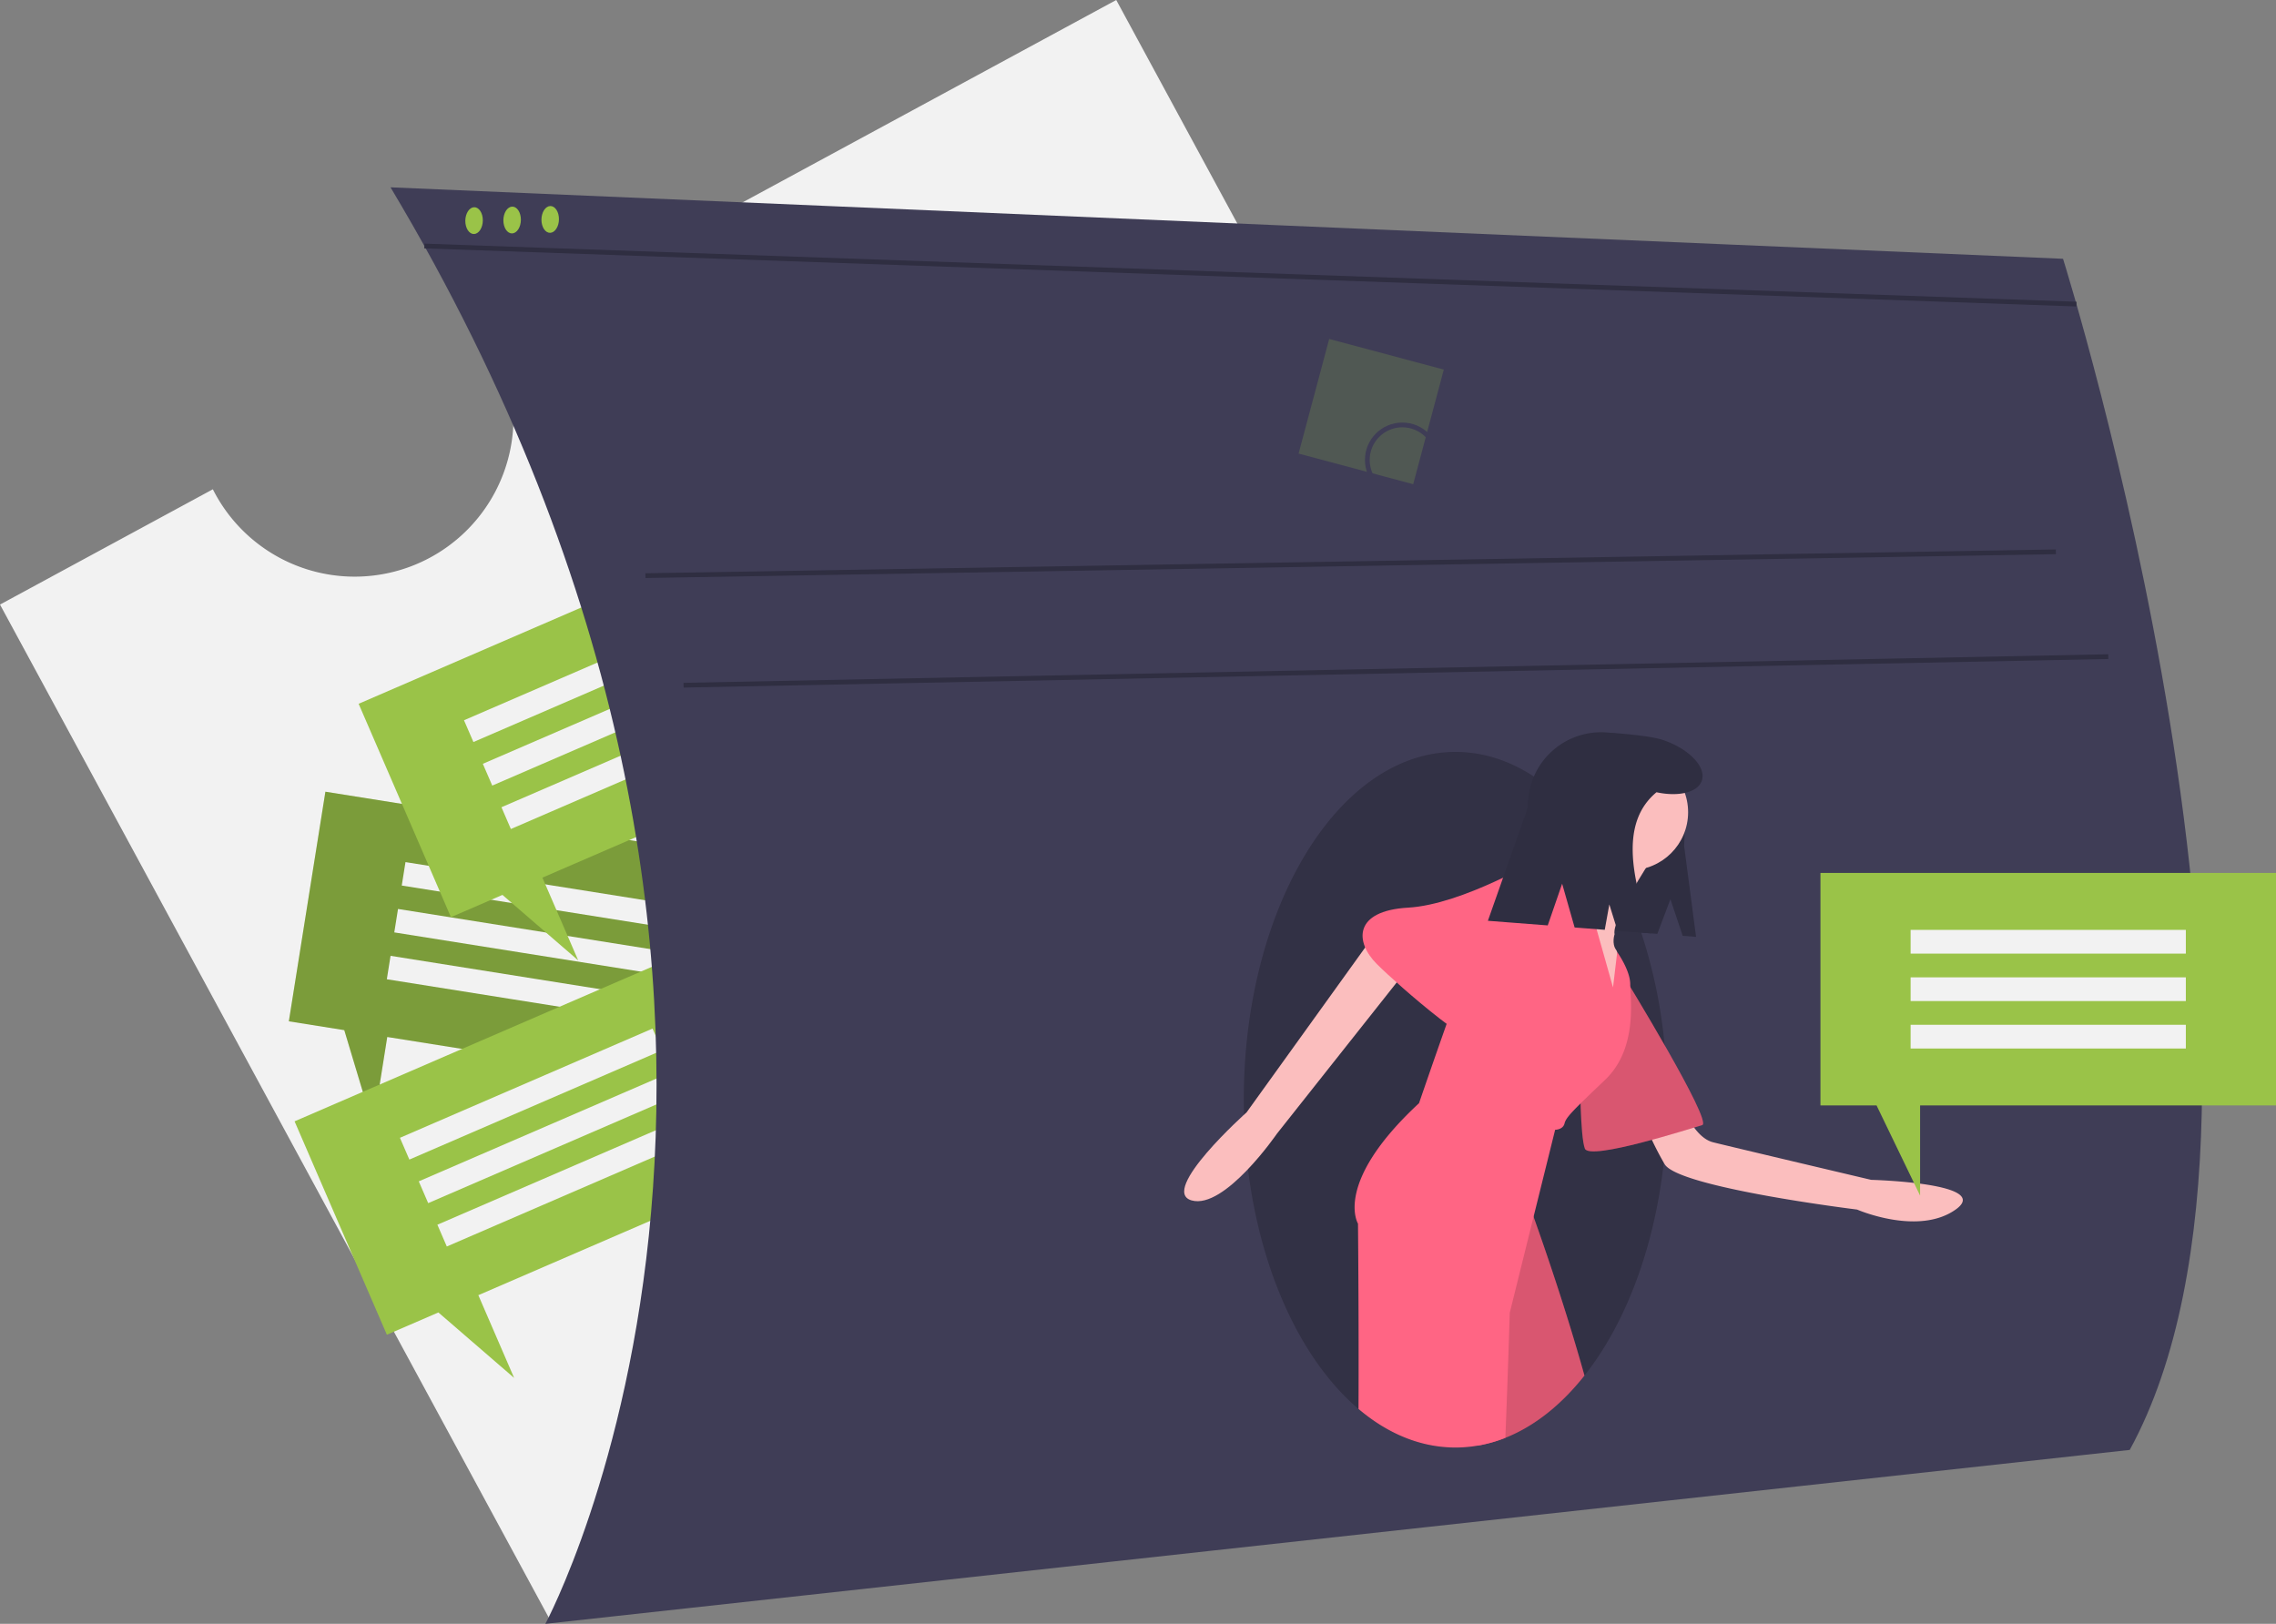
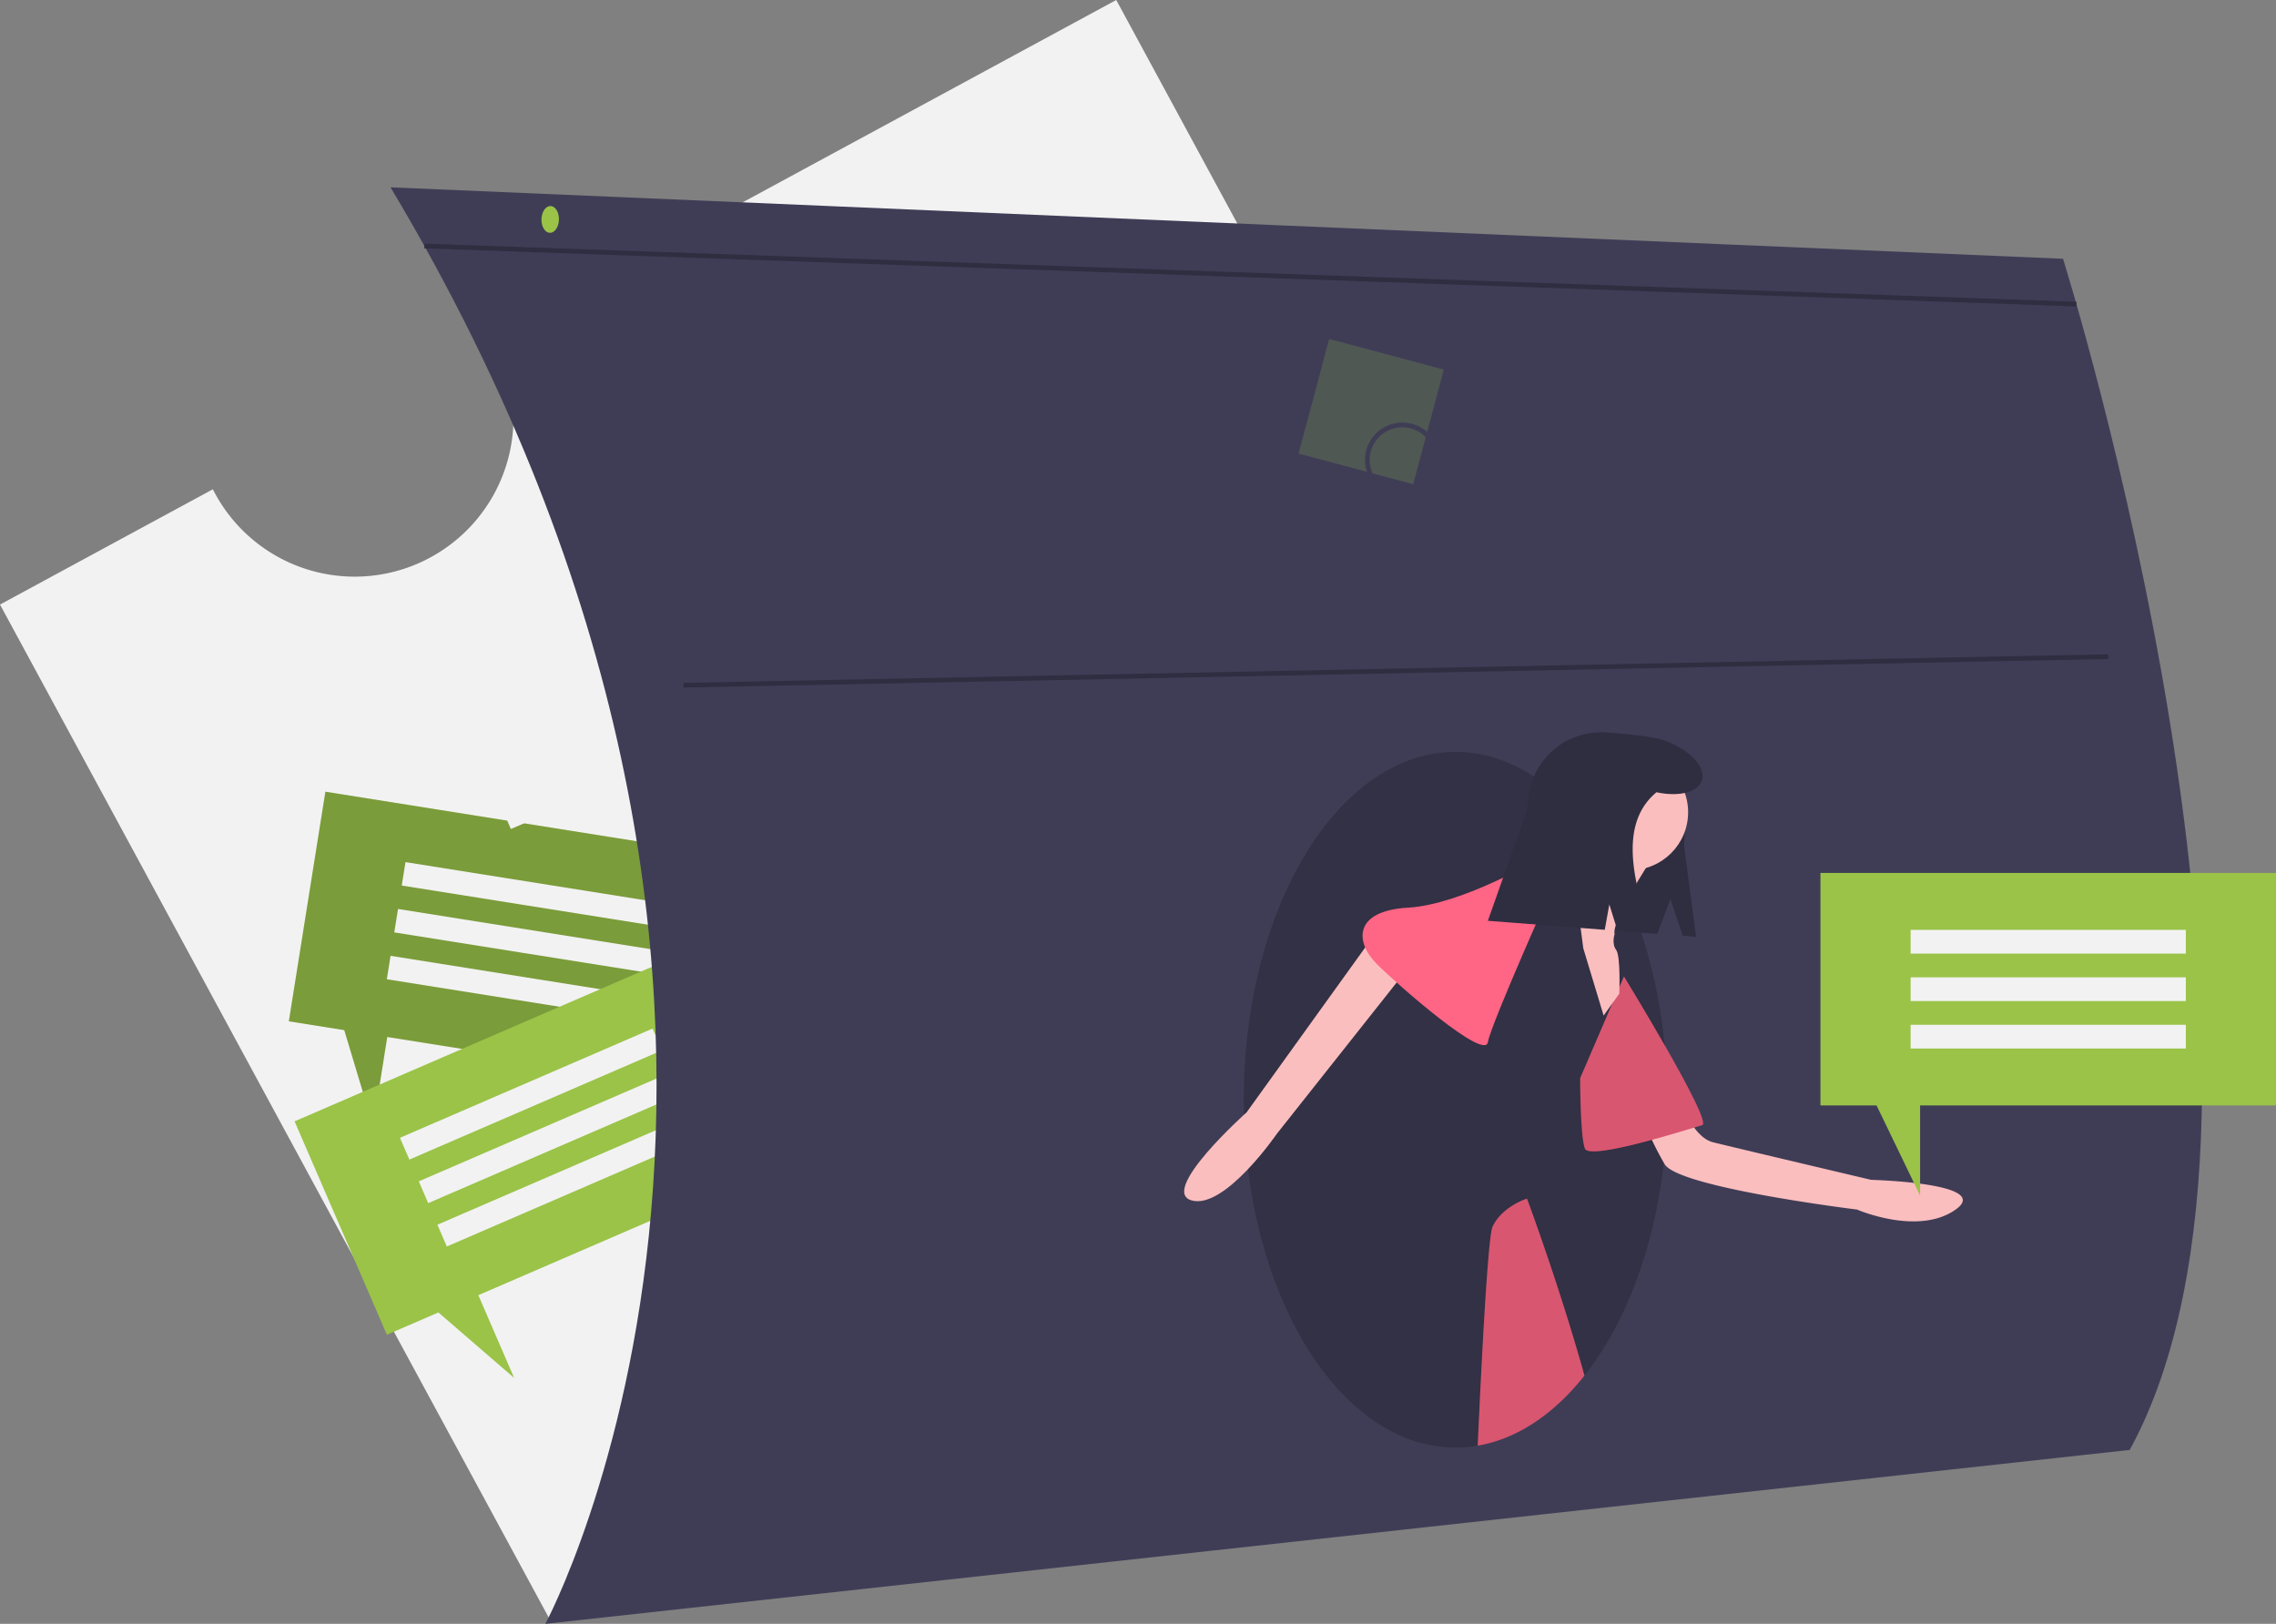
<svg xmlns="http://www.w3.org/2000/svg" id="be055ddd-85eb-4df0-9de6-0b8a0d661d22" data-name="Layer 1" width="959.262" height="684.457" viewBox="0 0 959.262 684.457">
  <rect x="0" y="0" width="959.262" height="684.457" fill="#808080" stroke="none" />
  <title>reminders</title>
-   <path d="M590.832,107.772,327.73,250.283a66.93,66.93,0,1,1-117.65,63.726l-89.71,48.592L352.747,791.614,823.21,536.784Z" transform="translate(-120.369 -107.772)" fill="#f2f2f2" />
+   <path d="M590.832,107.772,327.73,250.283a66.93,66.93,0,1,1-117.65,63.726l-89.71,48.592L352.747,791.614,823.21,536.784" transform="translate(-120.369 -107.772)" fill="#f2f2f2" />
  <polygon points="137.144 333.711 326.757 363.893 311.352 460.675 163.217 437.095 157.244 474.623 145.1 434.212 121.739 430.493 137.144 333.711" fill="#9ac348" />
  <polygon points="137.144 333.711 326.757 363.893 311.352 460.675 163.217 437.095 157.244 474.623 145.1 434.212 121.739 430.493 137.144 333.711" opacity="0.2" />
  <rect x="289.761" y="480.213" width="116" height="10" transform="translate(494.557 911.289) rotate(-170.956)" fill="#f2f2f2" />
  <rect x="286.618" y="499.965" width="116" height="10" transform="translate(485.203 950.052) rotate(-170.956)" fill="#f2f2f2" />
  <rect x="283.474" y="519.716" width="116" height="10" transform="translate(475.849 988.815) rotate(-170.956)" fill="#f2f2f2" />
  <polygon points="124.156 472.652 300.381 396.436 339.283 486.384 201.607 545.928 216.691 580.805 184.77 553.21 163.058 562.6 124.156 472.652" fill="#9ac348" />
  <rect x="286.149" y="563.933" width="116" height="10" transform="translate(765.495 846.736) rotate(156.612)" fill="#f2f2f2" />
  <rect x="294.089" y="582.289" width="116" height="10" transform="translate(788.008 878.79) rotate(156.612)" fill="#f2f2f2" />
  <rect x="302.028" y="600.646" width="116" height="10" transform="matrix(-0.918, 0.397, -0.397, -0.918, 810.521, 910.844)" fill="#f2f2f2" />
-   <polygon points="151.156 296.652 327.381 220.436 366.283 310.384 228.607 369.928 243.691 404.805 211.77 377.21 190.058 386.6 151.156 296.652" fill="#9ac348" />
  <rect x="313.149" y="387.933" width="116" height="10" transform="translate(747.413 498.479) rotate(156.612)" fill="#f2f2f2" />
  <rect x="321.089" y="406.289" width="116" height="10" transform="translate(769.925 530.533) rotate(156.612)" fill="#f2f2f2" />
  <rect x="329.028" y="424.646" width="116" height="10" transform="matrix(-0.918, 0.397, -0.397, -0.918, 792.438, 562.587)" fill="#f2f2f2" />
  <path d="M284.961,186.728l704.91,30.124s110.456,351.451,28.116,502.073l-667.757,73.303S490.811,531.15,284.961,186.728Z" transform="translate(-120.369 -107.772)" fill="#3f3d56" />
-   <line x1="272.035" y1="242.633" x2="866.49" y2="232.591" fill="none" stroke="#2f2e41" stroke-miterlimit="10" stroke-width="2" />
  <line x1="288.102" y1="288.823" x2="888.581" y2="276.774" fill="none" stroke="#2f2e41" stroke-miterlimit="10" stroke-width="2" />
  <line x1="178.866" y1="103.694" x2="875.15" y2="128.178" fill="none" stroke="#2f2e41" stroke-miterlimit="10" stroke-width="2" />
  <path d="M823.051,571.318c0,1.49-.01,2.98-.05,4.45v.01c-.06,3.64-.2,7.22-.43,10.78q-.36,5.73-.98,11.31c-4.05,36.37-16.27,68.06-33.42,89.72-9.72,12.29-21.03,21.36-33.34,26.24a58.449,58.449,0,0,1-11.65,3.29,55.128,55.128,0,0,1-9.37.8c-14.73,0-28.63-5.86-40.87-16.26-23.65-20.05-41.15-56.97-46.58-101.08v-.01c-.92-7.46-1.5-15.11-1.69-22.93q-.09-3.135-.09-6.32c0-80.97,39.95-146.61,89.23-146.61,11.67,0,22.82,3.68,33.04,10.38.3.19.6.39.89.6a86.977,86.977,0,0,1,15.35,13.38,112.596,112.596,0,0,1,8.24,10.15,134.249,134.249,0,0,1,8.92,14.22c2.24,4.1,4.35,8.42,6.29,12.93v.01q3.03,6.96,5.55,14.5v.01a214.027,214.027,0,0,1,9.86,47.41C822.681,555.798,823.051,563.488,823.051,571.318Z" transform="translate(-120.369 -107.772)" opacity="0.2" />
-   <path d="M339.639,198.273c.765,2.868-.153,6.195-2.046,7.428-1.889,1.231-4.035-.089-4.797-2.946s.146-6.177,2.032-7.419C336.719,194.091,338.874,195.405,339.639,198.273Z" transform="translate(-120.369 -107.772)" fill="#9ac348" />
  <path d="M355.681,198.022c.765,2.868-.153,6.195-2.046,7.428-1.889,1.231-4.035-.089-4.797-2.946s.146-6.177,2.032-7.419C352.761,193.84,354.916,195.154,355.681,198.022Z" transform="translate(-120.369 -107.772)" fill="#9ac348" />
-   <path d="M323.596,198.524c.765,2.868-.153,6.195-2.046,7.428-1.889,1.231-4.035-.089-4.797-2.946s.146-6.177,2.032-7.419C320.676,194.342,322.832,195.656,323.596,198.524Z" transform="translate(-120.369 -107.772)" fill="#9ac348" />
  <path d="M824.395,486.785l5.191,15.445,5.62.434-5.052-38.503c1.877-24.318-8.275-45.773-32.593-47.65l-0,0a30.837,30.837,0,0,0-33.118,28.372l-2.868,37.157a14.896,14.896,0,0,0,13.705,15.998l43.6,3.365Z" transform="translate(-120.369 -107.772)" fill="#2f2e41" />
  <path d="M829.875,574.754s4.616,12.528,12.528,14.506,66.597,15.825,66.597,15.825,51.431,1.319,35.606,12.528-41.541,0-41.541,0-75.169-9.231-81.103-19.122a133.286,133.286,0,0,1-9.891-21.1Z" transform="translate(-120.369 -107.772)" fill="#fbbebe" />
  <path d="M804.819,519.366s37.584,61.322,32.969,62.641-47.475,15.166-49.453,9.891-1.978-29.672-1.978-29.672Z" transform="translate(-120.369 -107.772)" fill="#ff6584" />
  <path d="M804.819,519.366s37.584,61.322,32.969,62.641-47.475,15.166-49.453,9.891-1.978-29.672-1.978-29.672Z" transform="translate(-120.369 -107.772)" opacity="0.15" />
  <path d="M701.561,499.069l-55.787,77.568s-37.096,33.133-23.193,37.112,35.97-28.107,35.97-28.107l64.3-81.199Z" transform="translate(-120.369 -107.772)" fill="#fbbebe" />
  <path d="M816.028,470.572s-16.484,25.056-15.166,30.991c0,0-1.319,3.956.659,6.594s1.319,18.462,1.319,18.462l-6.594,9.231-8.572-28.353-3.956-30.331s8.902-12.198,7.583-18.133S816.028,470.572,816.028,470.572Z" transform="translate(-120.369 -107.772)" fill="#fbbebe" />
  <path d="M788.171,687.588c-9.72,12.29-21.03,21.36-33.34,26.24a58.449,58.449,0,0,1-11.65,3.29c2.11-46.81,4.54-88.56,6.25-92.25,3.96-8.57,14.51-11.87,14.51-11.87s1.04,2.79,2.78,7.64C771.231,633.278,780.451,659.918,788.171,687.588Z" transform="translate(-120.369 -107.772)" fill="#ff6584" />
  <path d="M788.171,687.588c-9.72,12.29-21.03,21.36-33.34,26.24a58.449,58.449,0,0,1-11.65,3.29c2.11-46.81,4.54-88.56,6.25-92.25,3.96-8.57,14.51-11.87,14.51-11.87s1.04,2.79,2.78,7.64C771.231,633.278,780.451,659.918,788.171,687.588Z" transform="translate(-120.369 -107.772)" opacity="0.15" />
  <circle cx="687.087" cy="342.36" r="24.397" fill="#fbbebe" />
-   <path d="M796.911,562.888c-4.56,4.34-7.91,7.54-10.37,9.98-5,4.94-6.34,6.71-6.78,8.48-.66,2.64-3.95,2.64-3.95,2.64l-9.09,36.65-10.04,40.49s-.65,22.5-1.85,52.7a58.449,58.449,0,0,1-11.65,3.29,55.128,55.128,0,0,1-9.37.8c-14.73,0-28.63-5.86-40.87-16.26.17-38.62-.22-78.11-.22-78.11s-10.55-17.14,25.72-50.77c0,0,5.72-16.68,11.64-33.43,5.95-16.88,12.1-33.83,12.76-33.83.44,0,3.59-4.03,7.59-9.4,3.51-4.7,7.68-10.44,11.24-15.41,4.59-6.36,8.2-11.45,8.2-11.45s10.83,0,15.47,5.53a8.505,8.505,0,0,1,1.68,3.04c1.12,3.65,3.68,12.56,6.25,21.6,3.45,12.17,6.93,24.55,6.93,24.55l1.77-14.88s5.49,7.63,5.49,13.56c0,.32.01.68.02,1.09C807.771,530.858,810.001,550.408,796.911,562.888Z" transform="translate(-120.369 -107.772)" fill="#ff6584" />
  <path d="M777.785,474.529l-7.912-5.275s-32.969,19.781-56.047,21.1-22.419,14.506-13.188,23.738,45.497,40.881,46.816,32.969S777.785,474.529,777.785,474.529Z" transform="translate(-120.369 -107.772)" fill="#ff6584" />
  <path d="M821.252,419.682c-5.303-1.789-18.132-2.741-20.009-2.886A34.531,34.531,0,0,0,764.157,448.568l-16.691,47.324,25.229,1.947,6.067-17.585,5.262,18.46,12.7.98,1.924-10.7,3.466,11.116,14.147,1.092c-8.745-24.791-12.694-47.077,2.267-59.49,9.301,2.006,17.423.1,19.108-4.896C839.577,431.059,832.242,423.388,821.252,419.682Z" transform="translate(-120.369 -107.772)" fill="#2f2e41" />
  <polygon points="767.262 367.957 959.262 367.957 959.262 465.957 809.262 465.957 809.262 503.957 790.917 465.957 767.262 465.957 767.262 367.957" fill="#9ac348" />
  <rect x="925.631" y="499.728" width="116" height="10" transform="translate(1846.892 901.685) rotate(-180)" fill="#f2f2f2" />
  <rect x="925.631" y="519.728" width="116" height="10" transform="translate(1846.892 941.685) rotate(-180)" fill="#f2f2f2" />
  <rect x="925.631" y="539.728" width="116" height="10" transform="translate(1846.892 981.685) rotate(-180)" fill="#f2f2f2" />
  <rect x="673.29" y="256.251" width="50" height="50" transform="translate(-24.125 -278.462) rotate(14.957)" fill="#9ac348" opacity="0.2" />
  <circle cx="591.037" cy="193.867" r="14.756" fill="none" stroke="#3f3d56" stroke-miterlimit="10" stroke-width="2" />
</svg>